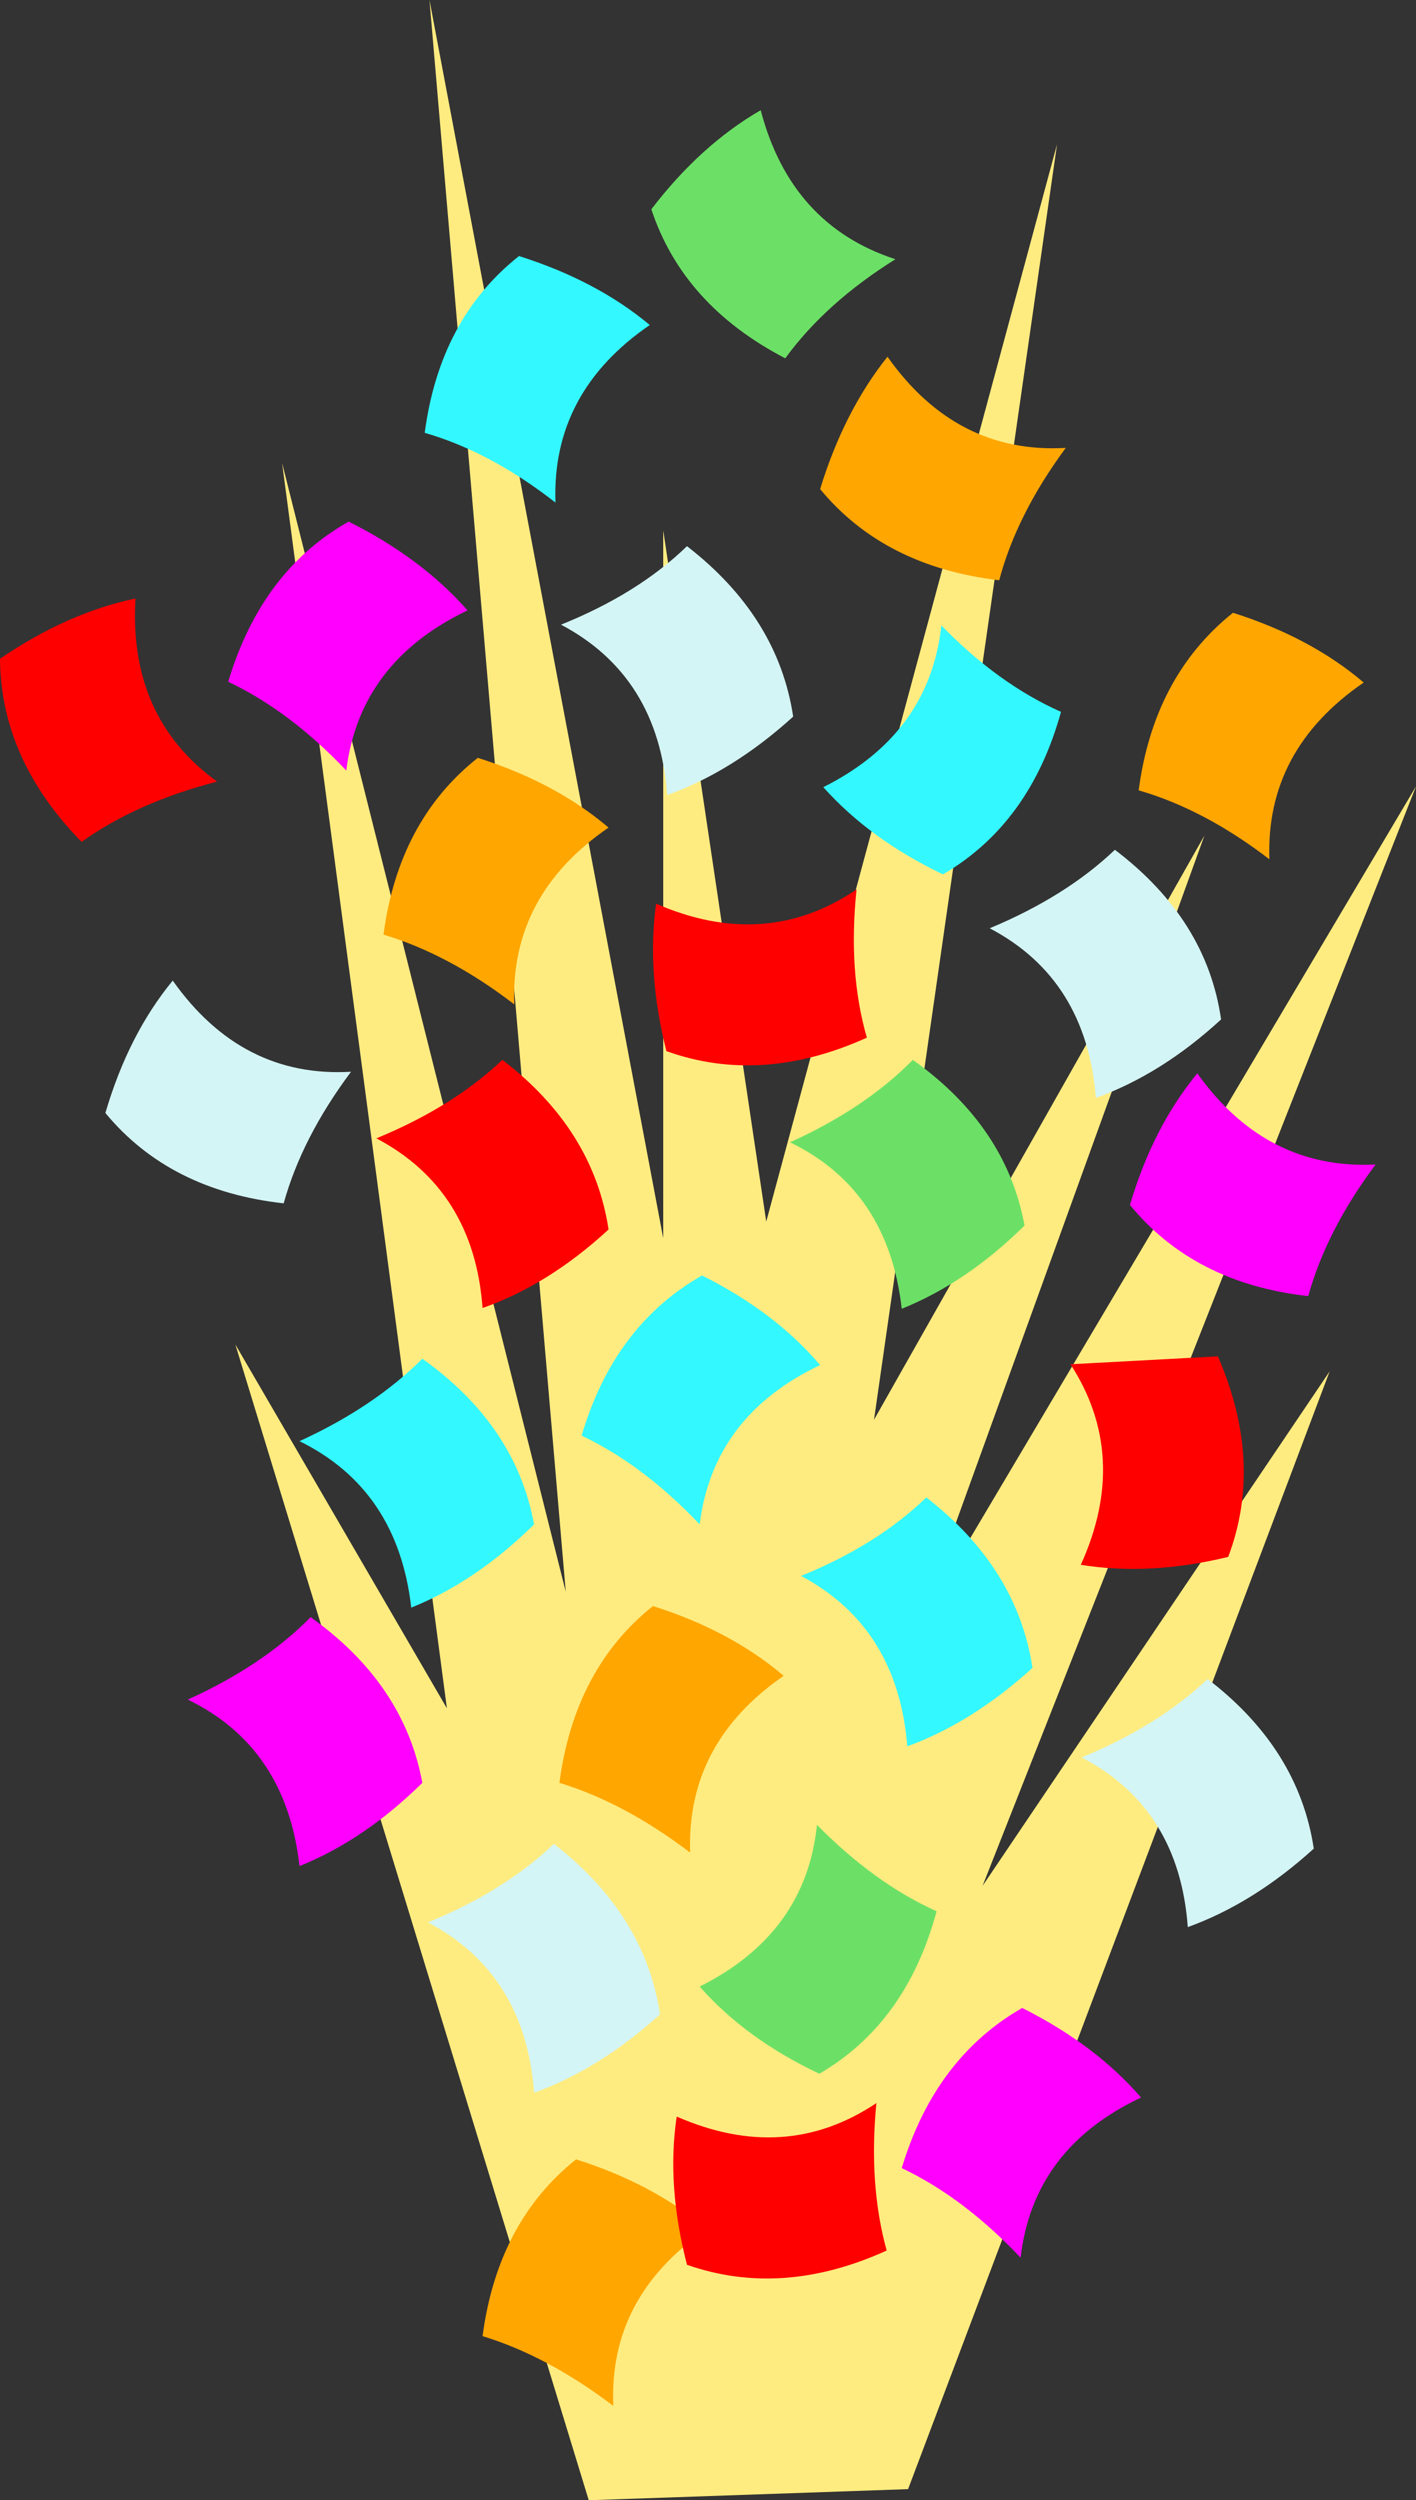
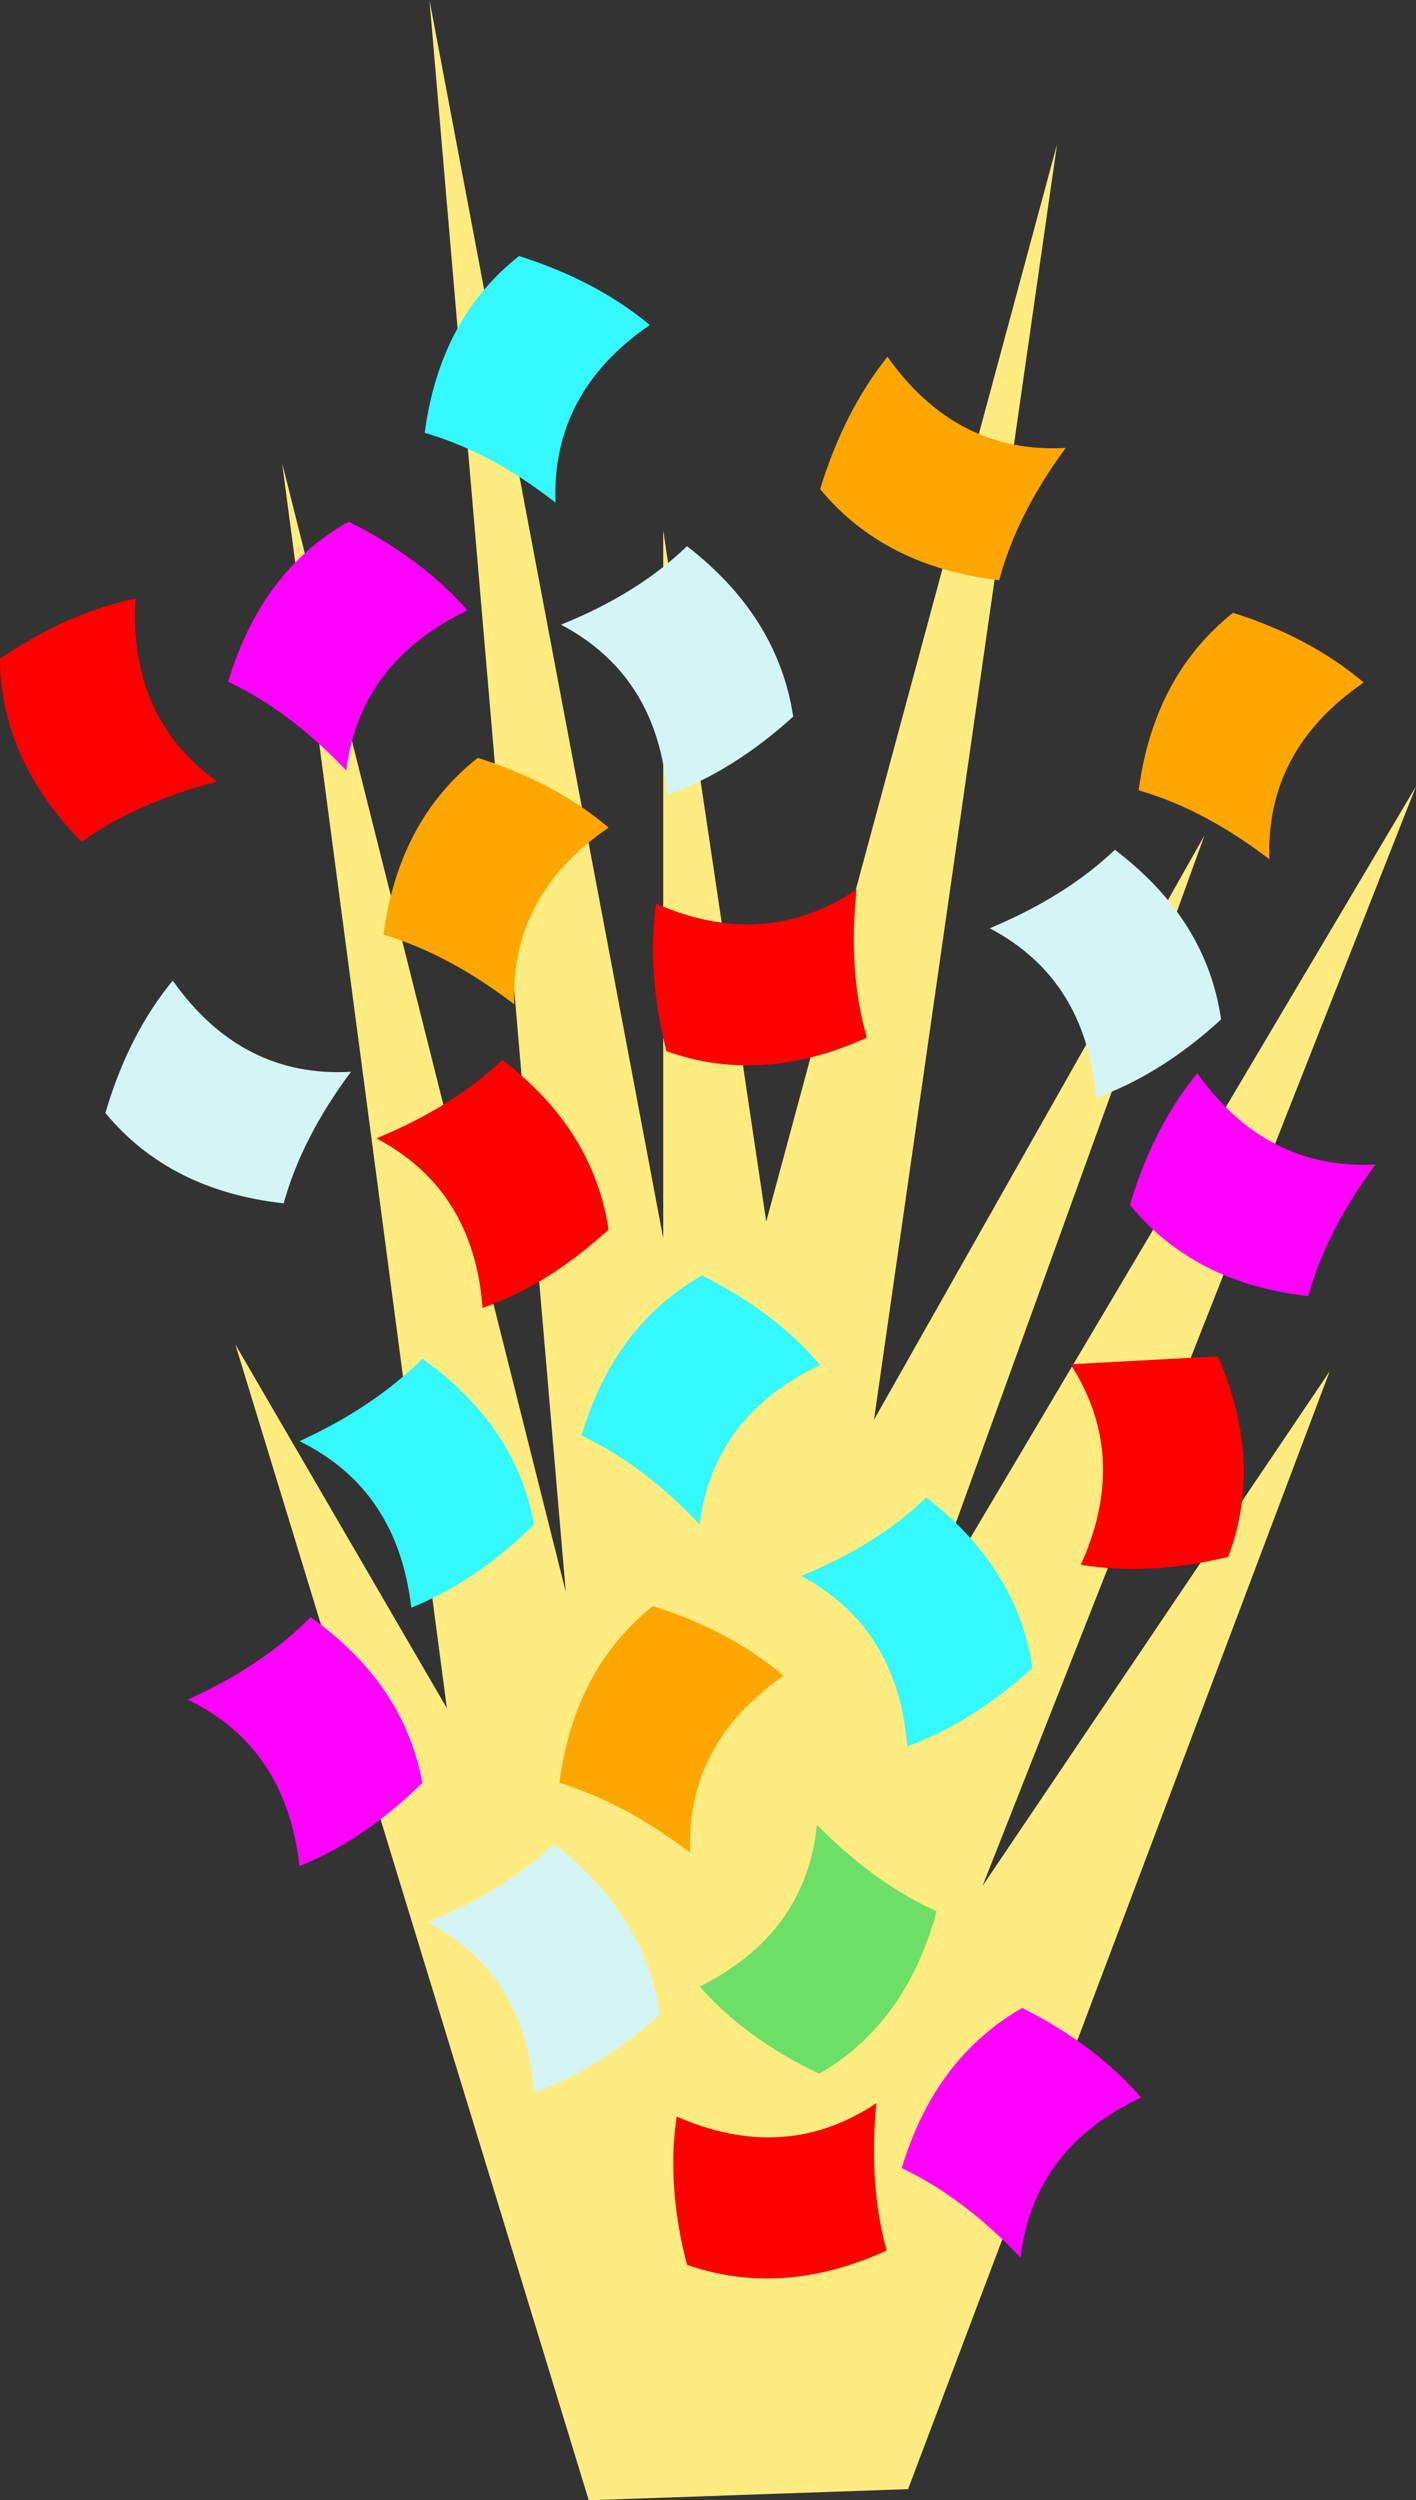
<svg xmlns="http://www.w3.org/2000/svg" height="157.7px" width="89.35px">
  <rect width="100%" height="100%" fill="#333333" stroke="none" />
  <g transform="matrix(1.0, 0.0, 0.0, 1.0, 0.0, 0.0)">
    <path d="M37.15 157.7 L57.3 157.0 83.9 86.5 62.0 118.95 89.35 49.6 58.0 102.45 76.0 52.7 55.15 89.55 66.7 9.1 48.35 77.05 41.85 33.45 41.85 78.1 27.1 0.0 35.7 100.4 17.8 29.2 28.2 107.75 14.85 84.8 37.15 157.7" fill="#ffec80" fill-rule="evenodd" stroke="none" />
    <path d="M34.95 116.3 Q31.8 119.3 27.0 121.25 33.15 124.5 33.7 132.0 37.85 130.5 41.65 127.05 40.7 120.75 34.95 116.3" fill="#d4f5f5" fill-rule="evenodd" stroke="none" />
    <path d="M25.95 101.4 Q30.05 99.75 33.7 96.15 32.55 89.9 26.65 85.7 23.6 88.75 18.9 90.9 25.1 93.95 25.95 101.4" fill="#33f8ff" fill-rule="evenodd" stroke="none" />
    <path d="M35.3 112.45 Q39.4 113.7 43.55 116.85 43.3 109.95 49.45 105.7 46.1 102.85 41.2 101.3 36.25 105.25 35.3 112.45" fill="#ffa600" fill-rule="evenodd" stroke="none" />
    <path d="M58.45 94.45 Q55.35 97.45 50.55 99.4 56.65 102.65 57.25 110.15 61.35 108.65 65.15 105.2 64.2 98.9 58.45 94.45" fill="#33f8ff" fill-rule="evenodd" stroke="none" />
-     <path d="M57.6 66.85 Q54.6 69.9 49.85 72.05 56.05 75.05 56.9 82.55 61.0 80.9 64.65 77.3 63.5 71.05 57.6 66.85" fill="#6ce066" fill-rule="evenodd" stroke="none" />
    <path d="M68.2 98.7 Q72.55 99.4 77.5 98.2 79.75 92.25 76.85 85.55 L67.55 86.05 Q71.3 91.85 68.2 98.7" fill="#ff0000" fill-rule="evenodd" stroke="none" />
    <path d="M82.55 81.75 Q83.7 77.6 86.8 73.45 79.9 73.8 75.55 67.7 72.75 71.1 71.3 76.0 75.35 80.95 82.55 81.75" fill="#ff00ff" fill-rule="evenodd" stroke="none" />
-     <path d="M51.95 49.65 Q54.9 52.95 59.5 55.15 65.0 51.95 66.95 44.9 63.0 43.15 59.4 39.45 58.65 46.3 51.95 49.65" fill="#33f8ff" fill-rule="evenodd" stroke="none" />
    <path d="M71.85 49.85 Q76.0 51.05 80.1 54.2 79.85 47.3 86.05 43.05 82.7 40.2 77.8 38.65 72.8 42.65 71.85 49.85" fill="#ffa600" fill-rule="evenodd" stroke="none" />
    <path d="M31.7 66.85 Q28.6 69.8 23.75 71.8 29.9 75.05 30.45 82.5 34.6 81.05 38.4 77.55 37.45 71.25 31.7 66.85" fill="#ff0000" fill-rule="evenodd" stroke="none" />
    <path d="M22.0 32.9 Q16.5 36.0 14.4 43.0 18.3 44.85 21.85 48.6 22.7 41.75 29.5 38.5 26.6 35.2 22.0 32.9" fill="#ff00ff" fill-rule="evenodd" stroke="none" />
    <path d="M24.2 58.95 Q28.35 60.2 32.45 63.35 32.2 56.45 38.4 52.2 35.05 49.35 30.15 47.8 25.15 51.75 24.2 58.95" fill="#ffa600" fill-rule="evenodd" stroke="none" />
    <path d="M59.1 120.55 Q55.2 118.8 51.55 115.1 50.85 121.95 44.15 125.3 47.05 128.6 51.7 130.8 57.2 127.6 59.1 120.55" fill="#6ce066" fill-rule="evenodd" stroke="none" />
    <path d="M5.15 53.1 Q8.65 50.6 13.7 49.3 8.1 45.25 8.55 37.75 4.25 38.65 0.0 41.55 0.05 47.9 5.15 53.1" fill="#ff0000" fill-rule="evenodd" stroke="none" />
    <path d="M26.8 27.3 Q30.95 28.5 35.05 31.7 34.8 24.75 41.0 20.5 37.65 17.7 32.75 16.15 27.75 20.1 26.8 27.3" fill="#33f8ff" fill-rule="evenodd" stroke="none" />
    <path d="M19.6 102.0 Q16.6 105.05 11.85 107.2 18.05 110.2 18.9 117.7 23.0 116.05 26.65 112.45 25.5 106.2 19.6 102.0" fill="#ff00ff" fill-rule="evenodd" stroke="none" />
    <path d="M69.15 69.25 Q73.3 67.75 77.05 64.3 76.15 58.0 70.35 53.6 67.25 56.55 62.45 58.55 68.55 61.75 69.15 69.25" fill="#d4f5f5" fill-rule="evenodd" stroke="none" />
    <path d="M17.9 75.9 Q19.05 71.75 22.15 67.6 15.25 68.0 10.9 61.85 8.1 65.25 6.65 70.2 10.7 75.1 17.9 75.9" fill="#d4f5f5" fill-rule="evenodd" stroke="none" />
    <path d="M56.0 22.5 Q53.25 25.95 51.75 30.85 55.8 35.75 63.05 36.6 64.15 32.45 67.25 28.25 60.35 28.65 56.0 22.5" fill="#ffa600" fill-rule="evenodd" stroke="none" />
    <path d="M51.75 86.1 Q48.9 82.75 44.3 80.45 38.75 83.6 36.7 90.55 40.6 92.4 44.15 96.15 45.0 89.3 51.75 86.1" fill="#33f8ff" fill-rule="evenodd" stroke="none" />
    <path d="M54.7 65.45 Q53.5 61.3 54.05 56.1 48.3 60.0 41.4 57.0 40.8 61.35 42.05 66.3 48.05 68.45 54.7 65.45" fill="#ff0000" fill-rule="evenodd" stroke="none" />
-     <path d="M49.55 22.6 Q52.1 19.1 56.5 16.35 49.9 14.2 48.0 6.95 44.2 9.15 41.1 13.2 43.1 19.25 49.55 22.6" fill="#6ce066" fill-rule="evenodd" stroke="none" />
    <path d="M42.1 50.15 Q46.25 48.65 50.05 45.2 49.1 38.9 43.35 34.45 40.25 37.45 35.4 39.4 41.55 42.65 42.1 50.15" fill="#d4f5f5" fill-rule="evenodd" stroke="none" />
    <path d="M64.4 142.4 Q65.2 135.5 72.0 132.3 69.1 128.95 64.5 126.65 59.0 129.8 56.9 136.75 60.8 138.6 64.4 142.4" fill="#ff00ff" fill-rule="evenodd" stroke="none" />
-     <path d="M30.45 147.35 Q34.55 148.6 38.7 151.75 38.4 144.85 44.6 140.6 41.25 137.75 36.35 136.2 31.4 140.15 30.45 147.35" fill="#ffa600" fill-rule="evenodd" stroke="none" />
    <path d="M55.95 141.95 Q54.8 137.8 55.3 132.65 49.55 136.5 42.7 133.5 42.05 137.85 43.35 142.85 49.35 144.95 55.95 141.95" fill="#ff0000" fill-rule="evenodd" stroke="none" />
-     <path d="M76.2 105.9 Q73.1 108.85 68.25 110.85 74.4 114.05 74.95 121.55 79.1 120.05 82.9 116.6 81.95 110.3 76.2 105.9" fill="#d4f5f5" fill-rule="evenodd" stroke="none" />
  </g>
</svg>